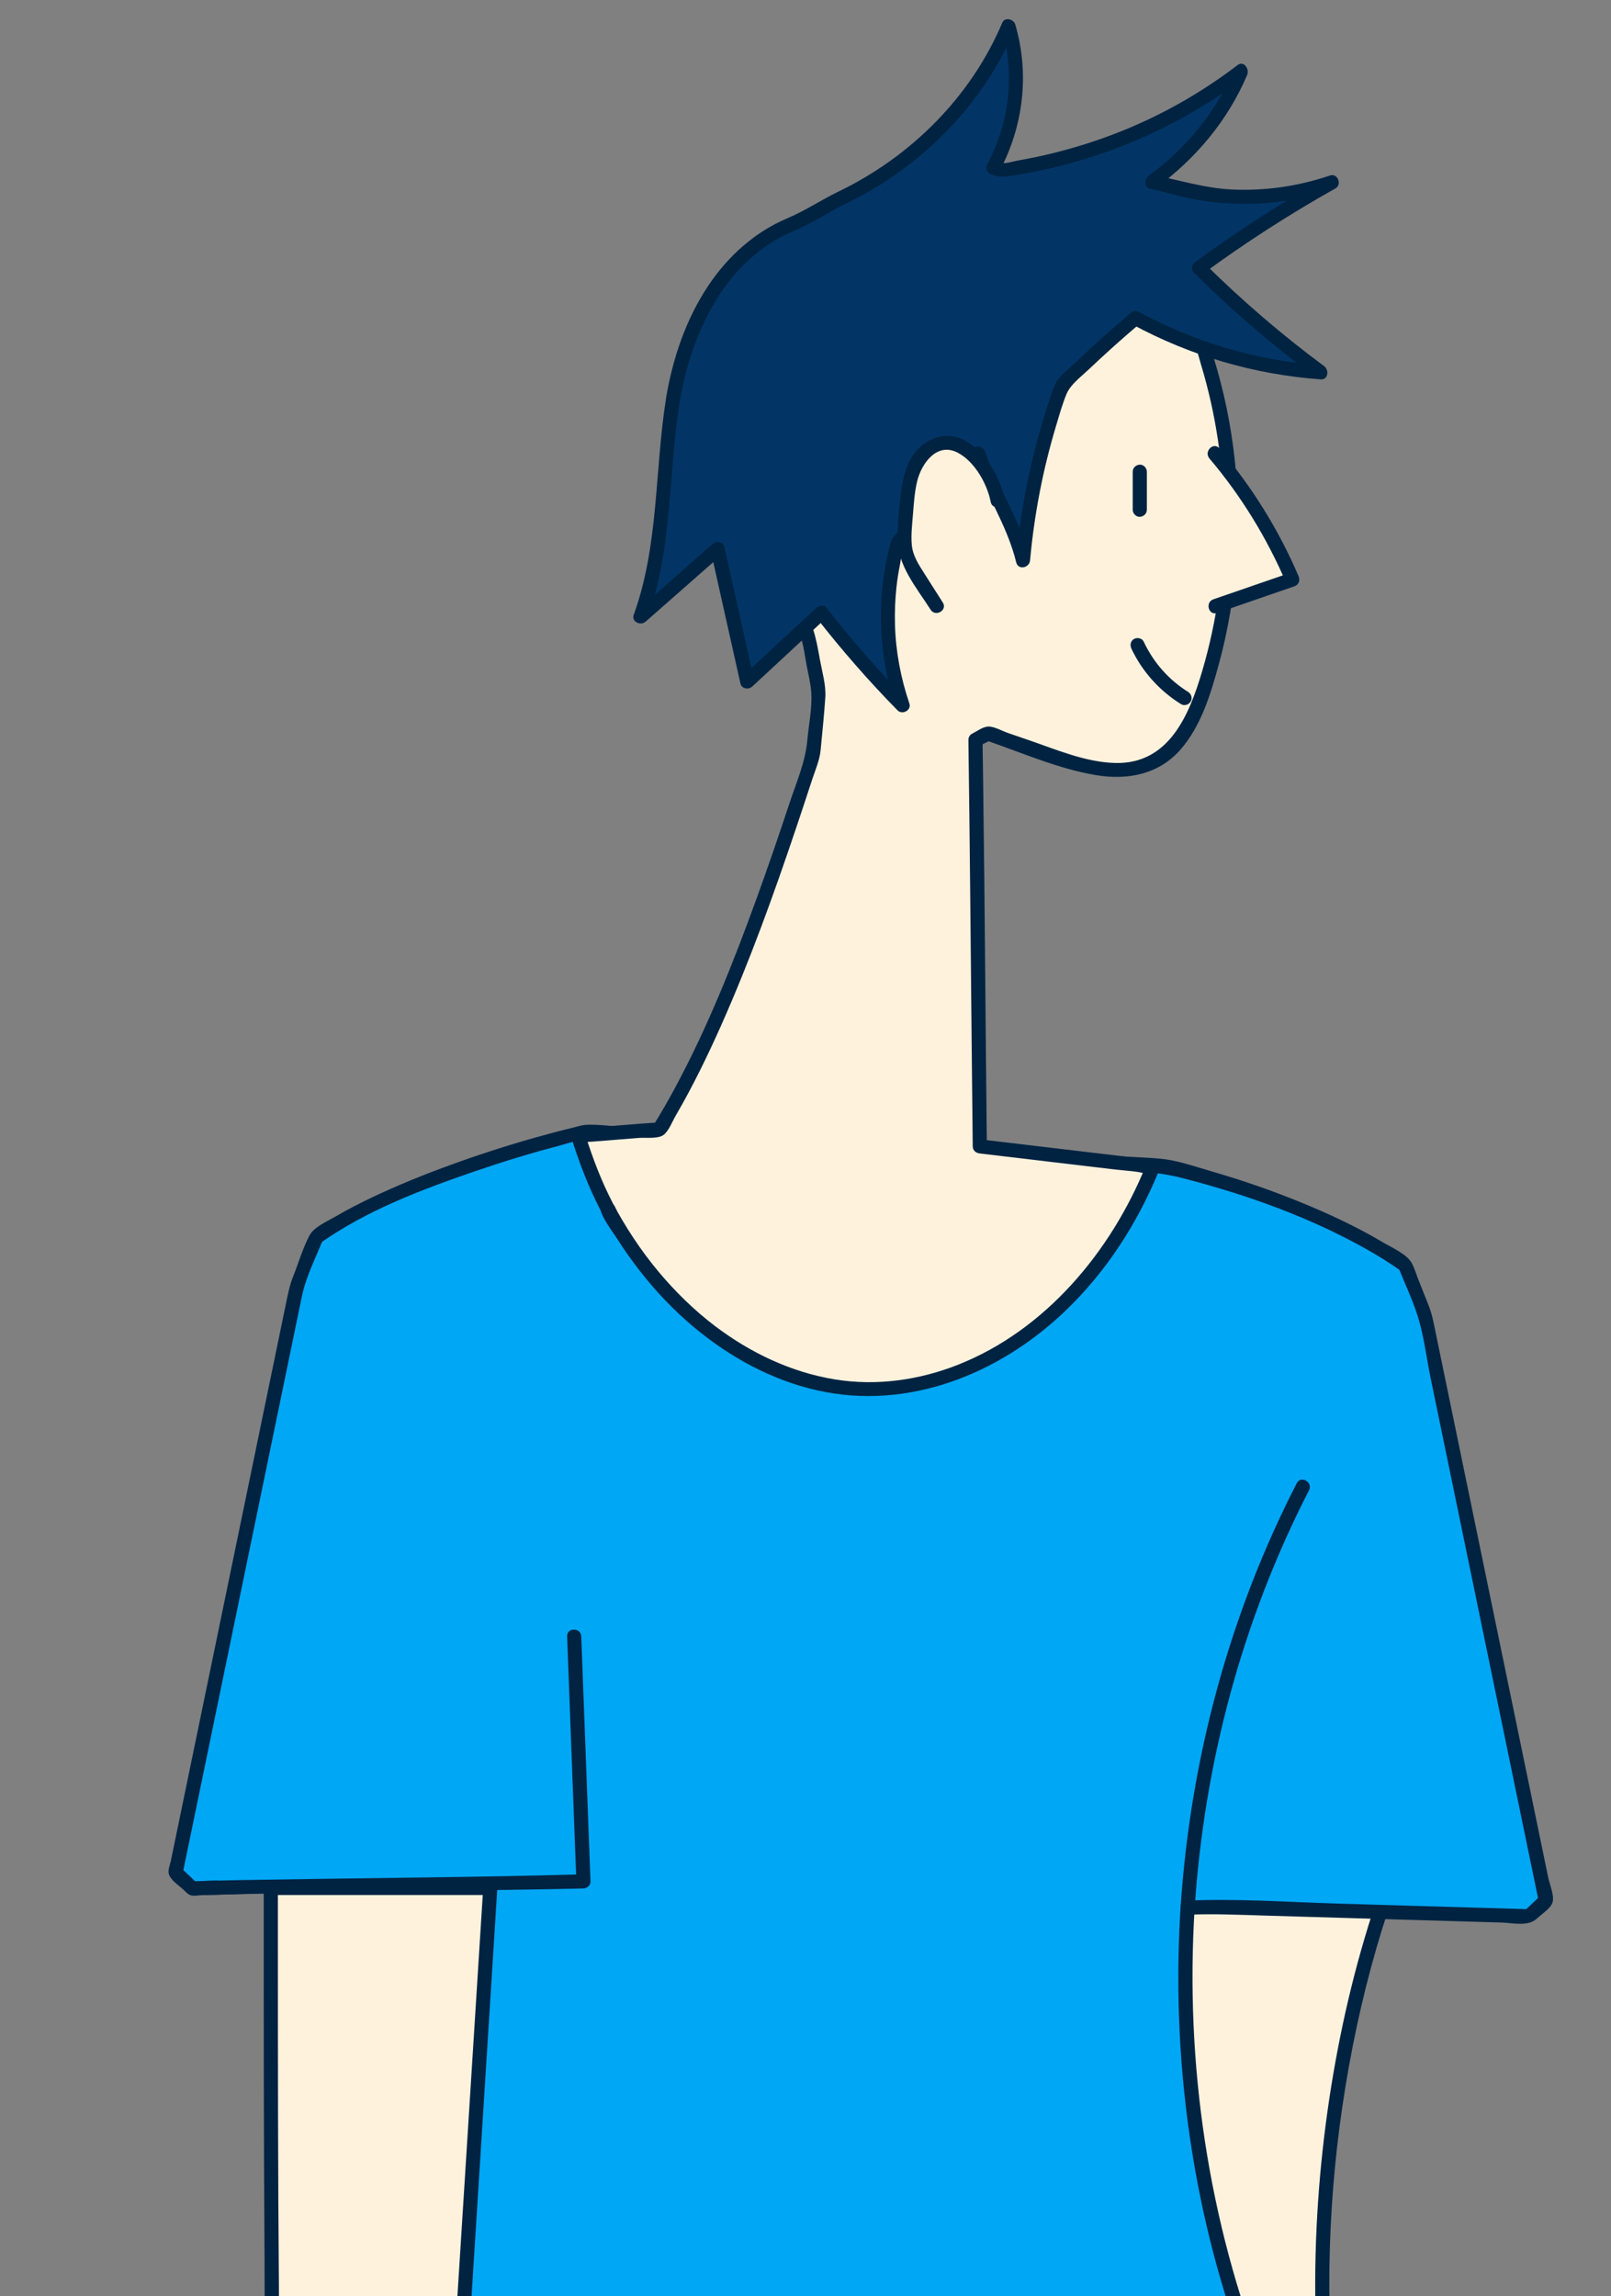
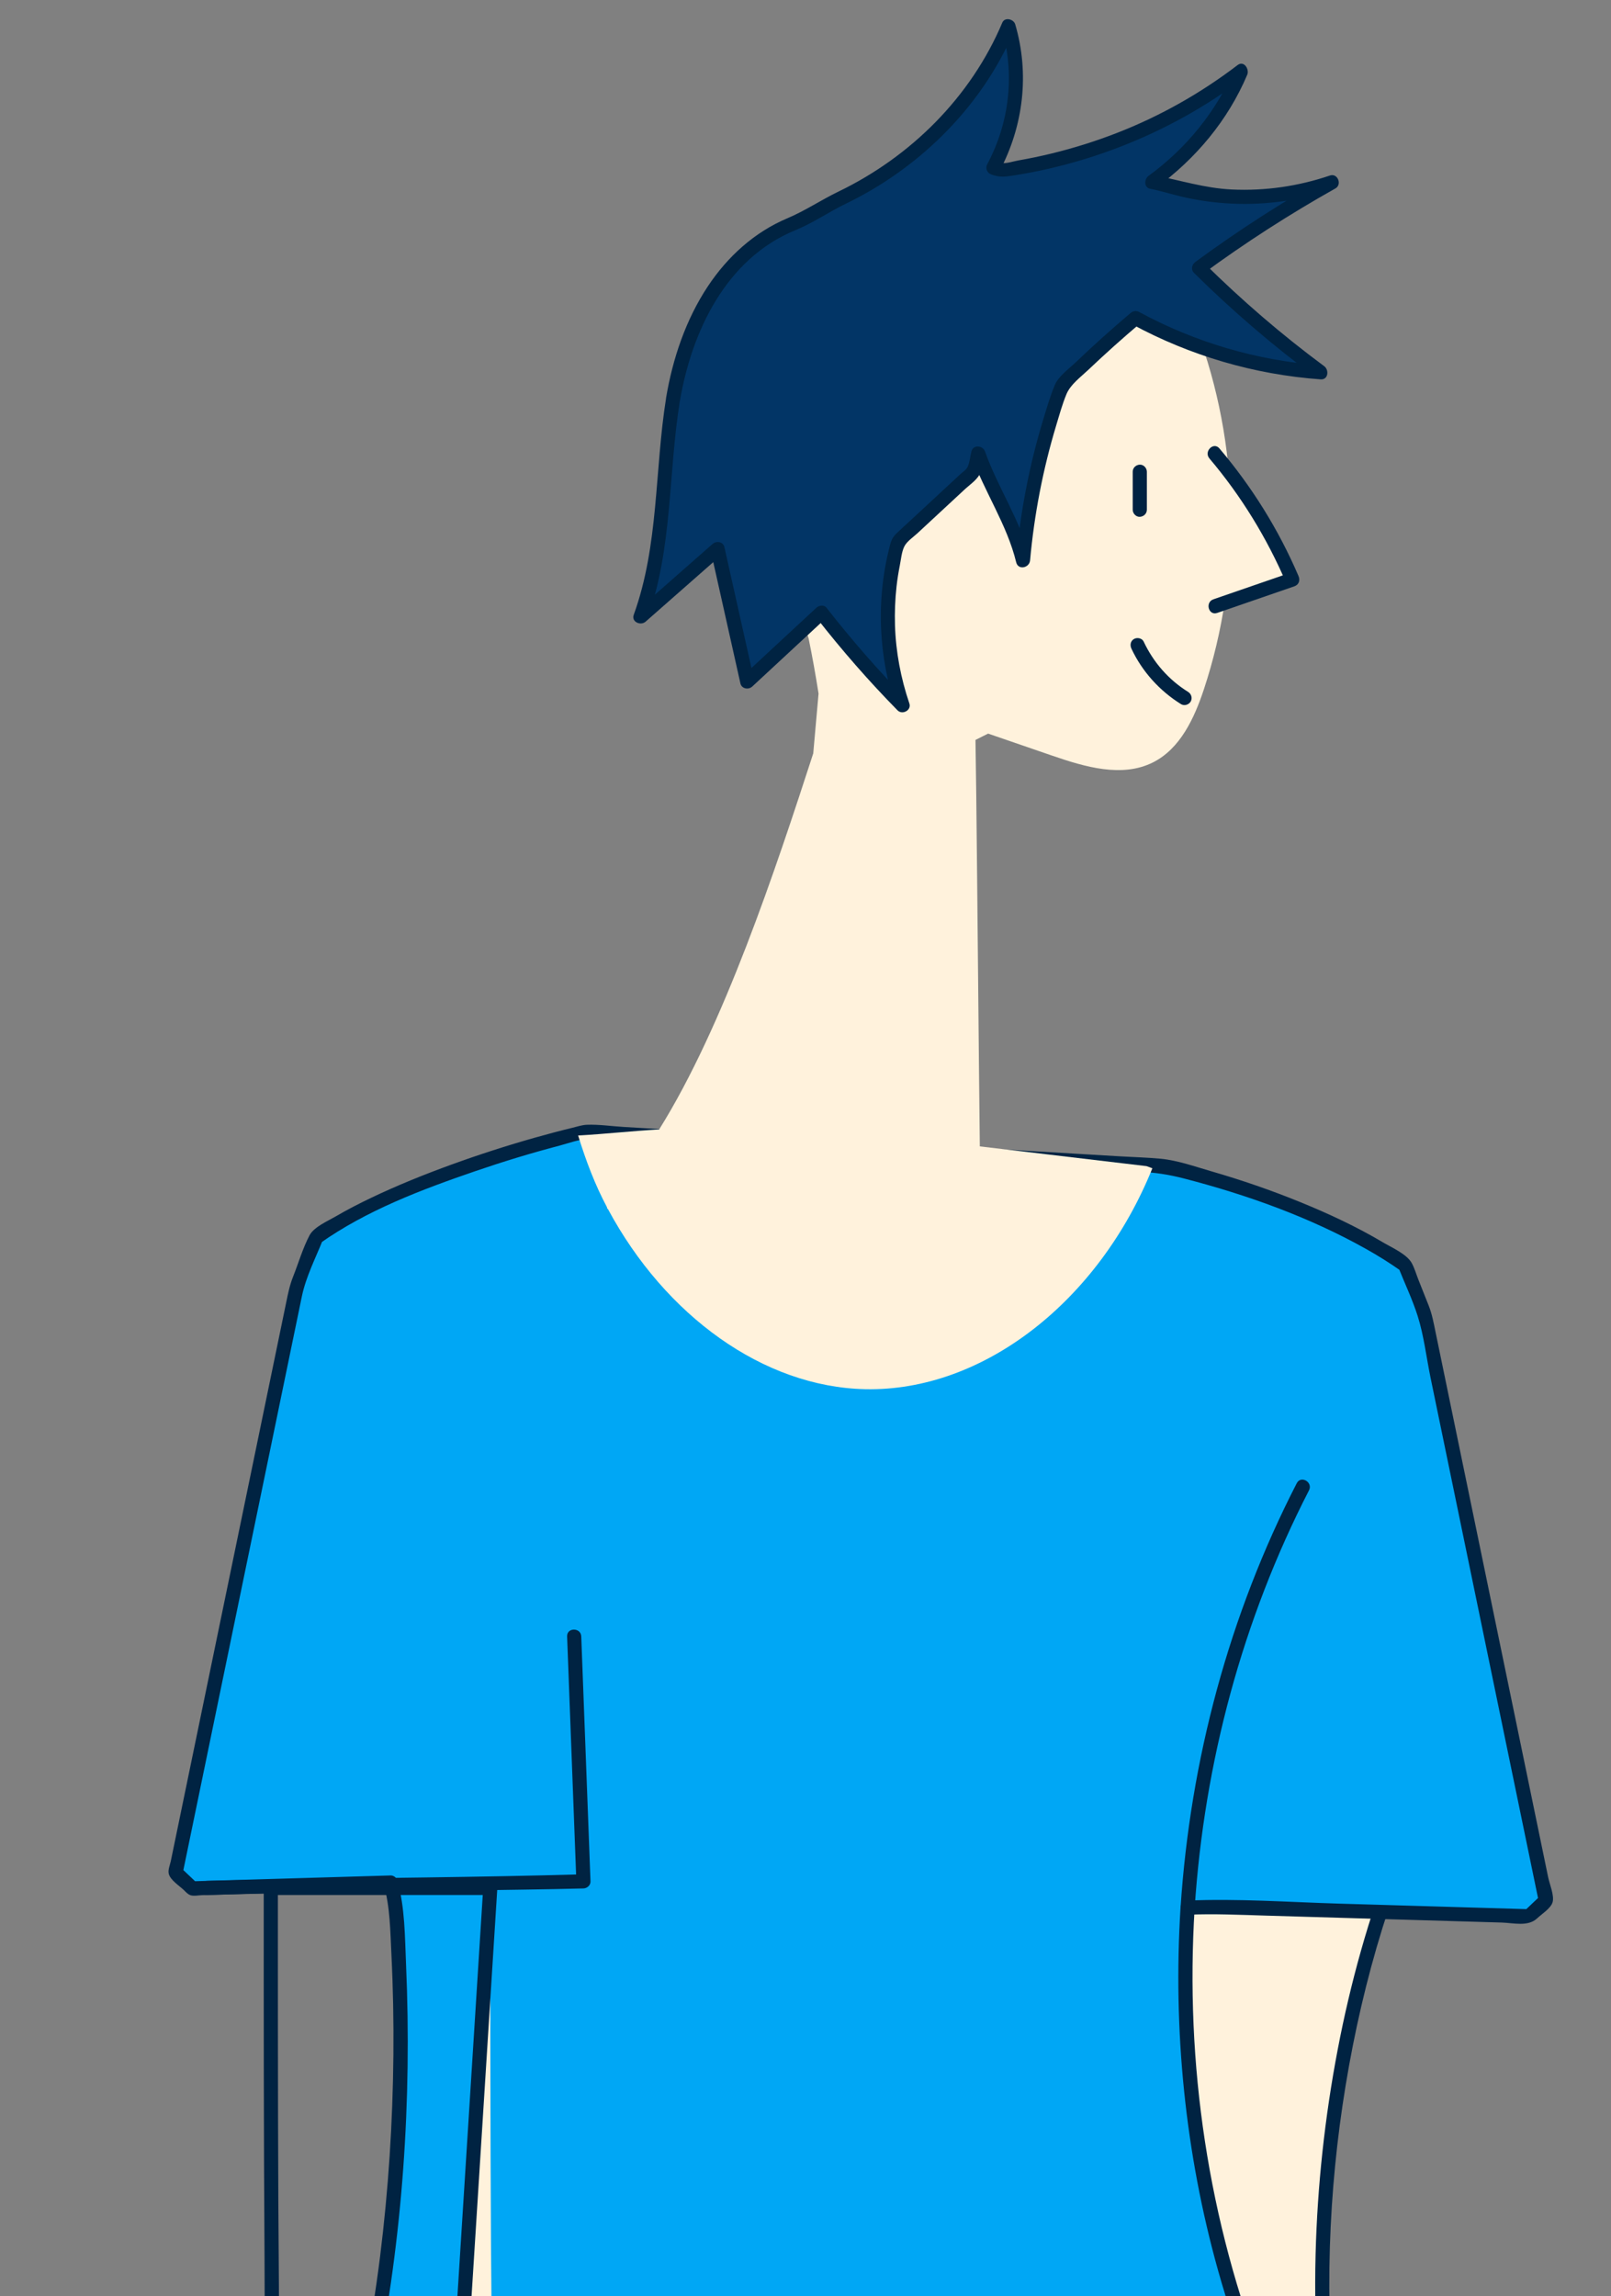
<svg xmlns="http://www.w3.org/2000/svg" id="_レイヤー_2" data-name="レイヤー_2" width="205" height="292.197" viewBox="0 0 205 292.197">
  <rect x="0" y="0" width="205" height="292.197" fill="#808080" stroke="none" />
  <defs>
    <style>
      .cls-1 {
        fill: #00a7f5;
      }

      .cls-2 {
        fill: none;
      }

      .cls-3 {
        fill: #002342;
      }

      .cls-4 {
        fill: #fff2dc;
      }

      .cls-5 {
        fill: #023566;
      }

      .cls-6 {
        clip-path: url(#clippath);
      }
    </style>
    <clipPath id="clippath">
      <rect class="cls-2" width="205" height="292.197" transform="translate(205 292.197) rotate(180)" />
    </clipPath>
  </defs>
  <g id="_レイヤー_24" data-name="レイヤー_24">
    <g class="cls-6">
      <g>
        <path class="cls-4" d="M137.266,301.462c.851-17.795,1.702-48.487,2.554-66.282l.556-1.264c8.884.076,17.767.153,26.651.229,3.769.032,7.792.141,10.895,2.28l.069.236c-7.692,19.764-10.911,43.65-9.347,64.8" />
        <path class="cls-3" d="M138.166,301.462c.875-18.375,1.357-36.767,2.077-55.148.092-2.348.188-4.695.29-7.042.047-1.072.095-2.144.145-3.216.009-.188.003-.397.028-.586-.039.297-.005-.045.035-.163.108-.317.276-.629.412-.936l-.777.446c6.58.057,13.161.113,19.741.17,3.048.026,6.104-.009,9.151.103,2.879.105,5.747.498,8.199,2.114l-.414-.538c.094.322-.66,1.674-.827,2.132-.391,1.069-.766,2.144-1.128,3.223-.687,2.05-1.323,4.116-1.911,6.197-1.177,4.164-2.163,8.382-2.973,12.633-1.632,8.565-2.577,17.27-2.804,25.987-.127,4.877-.02,9.758.333,14.625.083,1.149,1.884,1.158,1.8,0-.996-13.764-.061-27.687,2.618-41.221,1.327-6.701,3.09-13.322,5.369-19.764.283-.801.575-1.599.874-2.394.198-.525.555-1.085.453-1.661-.21-1.182-2.201-1.768-3.179-2.118-2.91-1.043-6.095-1.035-9.146-1.062-8.719-.077-17.438-.15-26.157-.225-.288-.002-.655.167-.777.446-.196.446-.464.903-.601,1.371-.243.831-.149,1.859-.188,2.726-.095,2.109-.184,4.218-.269,6.327-.187,4.633-.358,9.267-.525,13.9-.353,9.833-.682,19.668-1.056,29.501-.18,4.726-.368,9.451-.594,14.175-.055,1.158,1.745,1.155,1.8,0h0Z" />
      </g>
      <g>
        <path class="cls-1" d="M46.931,301.462c3.857-18.831,4.964-40.975,3.274-60.123l-.5-1.786c-8.409.247-16.819.494-25.228.741l-2.124-2.014c5.132-24.844,10.264-49.689,15.396-74.533l2.507-6.307c8.06-5.775,24.677-11.246,34.352-13.417l73.271,4.338c9.675,2.171,22.858,6.855,30.918,12.63l2.507,6.307c5.132,24.844,10.264,49.689,15.396,74.533l-2.124,2.014c-13.655-.401-27.31-.802-40.965-1.204l-2.484.108c-1.28,19.929,1.704,40.135,9.047,58.712" />
        <path class="cls-3" d="M47.799,301.701c3.446-16.937,4.62-34.418,3.873-51.675-.154-3.571-.132-7.259-1.099-10.712-.104-.372-.473-.672-.868-.661-8.409.247-16.819.494-25.228.741l.636.264c-.708-.671-1.416-1.343-2.124-2.014l.231.876c5.065-24.52,10.13-49.039,15.194-73.559.518-2.505,1.764-4.908,2.708-7.281l-.414.538c5.917-4.196,12.975-6.857,19.789-9.193,3.513-1.204,7.068-2.291,10.66-3.232,1.242-.326,2.563-.852,3.844-.845,2.006.01,4.035.239,6.037.357l11.465.679c9.892.586,19.785,1.171,29.677,1.757,7.592.449,15.184.899,22.775,1.348,2.092.124,3.715.356,5.787.894,7.94,2.061,15.844,4.889,23.015,8.904,1.576.882,3.109,1.837,4.582,2.883l-.414-.538c.817,2.055,1.798,4.104,2.468,6.211.8,2.517,1.114,5.302,1.648,7.891l1.912,9.256c2.516,12.179,5.031,24.357,7.547,36.536,1.442,6.982,2.885,13.965,4.327,20.947l.231-.876c-.708.671-1.416,1.343-2.124,2.014l.636-.264c-8.076-.237-16.153-.475-24.229-.712-6.388-.188-12.833-.662-19.219-.384-.509.022-.868.395-.9.9-.972,15.525.584,31.212,4.787,46.198,1.212,4.322,2.65,8.577,4.293,12.754.419,1.066,2.16.602,1.736-.479-7.296-18.556-10.259-38.591-9.015-58.473l-.9.9c3.329-.145,6.646.014,9.977.112,4.996.147,9.991.294,14.987.44s9.991.294,14.987.44c1.51.044,3.367.566,4.534-.541.562-.532,1.721-1.254,1.955-2.032.252-.837-.38-2.317-.553-3.158l-.755-3.654c-.503-2.436-1.006-4.871-1.509-7.307-1.006-4.871-2.013-9.743-3.019-14.614-2.013-9.743-4.025-19.486-6.038-29.229-1.006-4.871-2.013-9.743-3.019-14.614-.241-1.169-.44-2.276-.878-3.378l-1.285-3.233c-.275-.692-.492-1.463-.843-2.121-.629-1.181-2.574-2.013-3.704-2.684-3.336-1.982-6.867-3.625-10.457-5.091-3.718-1.519-7.524-2.829-11.382-3.945-2.065-.597-4.275-1.388-6.422-1.592-1.697-.161-3.415-.202-5.116-.303-8.135-.482-16.27-.963-24.405-1.445-9.513-.563-19.026-1.126-28.538-1.69-3.428-.203-6.856-.406-10.283-.609-1.531-.091-3.138-.335-4.674-.277-.627.024-1.272.244-1.88.392-1.582.383-3.154.801-4.72,1.244-3.572,1.011-7.109,2.151-10.598,3.418s-6.934,2.654-10.28,4.254c-1.529.731-3.037,1.508-4.501,2.362-1.027.599-2.759,1.333-3.322,2.409-.862,1.646-1.409,3.545-2.095,5.271-.422,1.063-.628,2.089-.862,3.223l-1.509,7.307c-2.013,9.743-4.025,19.486-6.038,29.229-2.013,9.743-4.025,19.486-6.038,29.229l-.755,3.654-.352,1.705c-.099.478-.368,1.094-.268,1.577.17.815,1.327,1.541,1.896,2.08.262.248.522.564.873.683.425.144,1.046.008,1.476-.004l1.979-.058,7.42-.218c4.864-.143,9.728-.286,14.593-.429l-.868-.661c.809,2.889.824,5.921.973,8.91.212,4.255.291,8.516.252,12.776-.08,8.578-.631,17.158-1.696,25.671-.59,4.718-1.355,9.413-2.303,14.072-.23,1.131,1.505,1.615,1.736.479h0Z" />
      </g>
      <path class="cls-3" d="M165.017,188.732c-8.616,16.764-13.553,35.225-14.791,54.018-.076,1.156,1.724,1.152,1.8,0,1.216-18.464,6.081-36.639,14.546-53.109.529-1.029-1.024-1.94-1.554-.908h0Z" />
      <g>
-         <path class="cls-1" d="M73.065,208.236l1.176,31.168c-5.246.154-42.67.683-47.915.837" />
        <path class="cls-3" d="M72.165,208.236c.392,10.389.784,20.779,1.176,31.168l.9-.9c-13.483.39-26.979.455-40.466.689-2.483.043-4.967.076-7.449.148-1.156.033-1.161,1.834,0,1.8,13.483-.39,26.979-.455,40.466-.689,2.483-.043,4.967-.076,7.449-.148.472-.014.919-.401.9-.9-.392-10.389-.784-20.779-1.176-31.168-.044-1.155-1.844-1.16-1.8,0h0Z" />
      </g>
      <g>
-         <path class="cls-4" d="M58.579,300.531c1.42-22.473,2.389-37.818,3.809-60.29h-27.926c-.029,112.459,1.074,40.034,1.617,60.29" />
+         <path class="cls-4" d="M58.579,300.531c1.42-22.473,2.389-37.818,3.809-60.29c-.029,112.459,1.074,40.034,1.617,60.29" />
        <path class="cls-3" d="M59.479,300.531c.975-15.435,1.95-30.871,2.925-46.306l.883-13.984c.031-.486-.437-.9-.9-.9h-27.926c-.487,0-.9.412-.9.9-.004,15.613-.007,31.228.1,46.841.039,5.606-.049,11.25.283,16.85.044.744.353,3.124,1.697,1.804.455-.447.403-1.347.455-1.93.173-1.915.252-3.838.424-5.753.016-.18.035-.36.052-.541.028-.29.022-.326.022-.202,0-.051.014-.226.05-.265.132-.143-.361.226-.065.143-.101.028-.33.342-.517.391-1.188.313-.632-.139-.996-.401.131.094-1.662-.884-.079-.192.021.009.055.209.046.22.048-.062-.031-.292-.007-.02.009.097.018.195.025.293.039.588.066,1.176.087,1.764.015.429.028.859.04,1.288.031,1.156,1.831,1.161,1.8,0-.032-1.168.002-2.384-.174-3.543-.085-.561-.248-1.178-.978-1.177-.581,0-.829.446-.952.924-.436,1.694-.326,3.661-.449,5.397-.058.816-.108,1.635-.209,2.447.047-.373.053.068-.021.109-.015.008-.006.096-.024.1-.049.012.145-.284.2-.328.928-.737,1.088.009,1.459.358-.02-.019-.006-.095-.026-.107-.031-.018.009.181-.015-.149-.346-4.675-.261-9.403-.301-14.087-.122-14.181-.123-28.363-.127-42.545,0-2.563,0-5.126,0-7.689l-.9.9c8.153,0,16.306,0,24.459,0h3.467l-.9-.9c-.975,15.435-1.95,30.871-2.925,46.306-.294,4.661-.589,9.323-.883,13.984-.073,1.157,1.727,1.152,1.8,0h0Z" />
      </g>
      <g>
        <path class="cls-4" d="M77.245,153.634c-1.547-2.915-2.661-5.86-3.68-9.14,3.504-.201,6.81-.571,10.314-.773,8.213-13.138,14.823-33.117,19.607-47.853l.675-7.607c-.367-2.35-.789-4.692-1.265-7.024l-2.327-7.173c2.27-11.321,3.679-22.815,4.211-34.349l.874-.847c15.148.653,28.08-2.253,43.228-1.6l3.385,4.669c5.486,14.564,5.819,31.011.926,45.785-1.22,3.683-3.013,7.553-6.479,9.294-3.943,1.981-8.667.572-12.84-.865-2.712-.933-5.425-1.867-8.137-2.8l-1.607.802.099,7.119c.151,12.922.301,31.684.452,44.606,7.071.838,14.143,1.675,21.214,2.513l.744.272c-6.831,16.922-21.537,28.439-36.555,28.111-12.953-.282-25.434-9.362-32.709-22.894,0,0-.189-.162-.129-.246Z" />
-         <path class="cls-3" d="M78.022,153.18c-1.496-2.856-2.626-5.852-3.589-8.925l-.868,1.139c2.576-.154,5.144-.397,7.717-.595.85-.065,2.437.149,3.142-.371.668-.492,1.132-1.722,1.545-2.432,2.164-3.725,4.057-7.604,5.807-11.538,3.648-8.202,6.694-16.661,9.554-25.164.678-2.015,1.344-4.033,2.005-6.054.403-1.234.966-2.489,1.089-3.786.212-2.235.45-4.477.596-6.717.101-1.548-.389-3.182-.667-4.701-.242-1.319-.456-2.631-.87-3.906l-1.145-3.529c-.262-.806-.814-1.835-.872-2.687-.011-.159.154-.53.208-.806.14-.718.277-1.437.41-2.157.266-1.439.518-2.881.757-4.325.49-2.968.92-5.945,1.296-8.929.752-5.971,1.26-11.97,1.544-17.981l-.264.636.874-.847-.636.264c14.449.587,28.779-2.188,43.228-1.6l-.777-.446c.777,1.072,1.554,2.143,2.331,3.215.331.457.748.914,1.022,1.41.66,1.19.975,2.738,1.368,4.038,1.909,6.312,2.879,12.884,2.91,19.476s-.887,13.174-2.747,19.499c-1.651,5.612-4.243,11.93-11.128,11.727-3.756-.111-7.407-1.687-10.912-2.893-.904-.311-1.808-.622-2.712-.933-.67-.231-1.771-.846-2.5-.81-.676.033-1.475.632-2.062.925-.275.137-.45.478-.446.777.178,12.862.287,25.725.413,38.588.043,4.379.087,8.758.138,13.137.006.529.411.842.9.9,3.865.458,7.729.916,11.594,1.374,1.891.224,3.782.448,5.673.672,1.479.175,3.048.194,4.452.707l-.629-1.107c-4.437,10.874-12.762,20.86-23.891,25.25-4.962,1.957-10.377,2.718-15.662,1.851-5.553-.912-10.737-3.384-15.205-6.767-2.662-2.015-5.069-4.374-7.211-6.933-1.133-1.354-2.185-2.773-3.162-4.243-.519-.781-1.017-1.577-1.492-2.386-.206-.349-.407-.701-.605-1.055-.084-.151-.546-1.173-.43-.745-.304-1.116-2.041-.643-1.736.479.351,1.288,1.447,2.652,2.163,3.776.895,1.405,1.86,2.763,2.884,4.077,2.004,2.572,4.257,4.951,6.753,7.052,4.585,3.858,9.991,6.847,15.869,8.154,11.553,2.569,23.082-2.082,31.445-10.054,5.276-5.03,9.269-11.246,12.015-17.976.194-.476-.217-.957-.629-1.107-1.26-.46-2.615-.497-3.944-.655-2.056-.244-4.111-.487-6.167-.731-4.029-.477-8.058-.955-12.087-1.432l.9.9c-.176-15.11-.253-30.222-.462-45.332l-.089-6.392-.446.777,1.607-.802-.694.091c4.565,1.571,9.223,3.632,14.005,4.42,3.946.65,7.892-.083,10.641-3.172,2.674-3.006,3.906-7.108,4.945-10.91,1.212-4.435,1.966-8.999,2.282-13.586.637-9.235-.557-18.631-3.559-27.39-.395-1.153-.739-2.059-1.439-3.023l-2.158-2.976c-.175-.242-.337-.518-.536-.74-.596-.661-1.407-.501-2.256-.526-2.45-.071-4.903-.052-7.352.029-9.724.324-19.39,1.659-29.127,1.717-1.196.007-2.393-.004-3.588-.035-.843-.022-1.735-.26-2.424.289-.295.235-.747.605-.927.945-.461.867-.219,2.406-.277,3.377-.307,5.195-.792,10.379-1.452,15.541s-1.772,10.257-2.526,15.406c-.114.782.162,1.365.405,2.113l1.156,3.563c.238.732.511,1.463.715,2.205.272.987.407,2.039.591,3.046.217,1.186.548,2.433.623,3.638.122,1.952-.331,4.083-.504,6.032-.246,2.771-1.394,5.378-2.27,8.021-1.339,4.039-2.715,8.067-4.165,12.068-2.969,8.191-6.207,16.337-10.33,24.025-.904,1.687-1.858,3.345-2.869,4.971l.777-.446c-3.442.205-6.872.567-10.314.773-.56.033-1.052.551-.868,1.139,1.009,3.219,2.203,6.363,3.77,9.355.538,1.026,2.092.118,1.554-.908Z" />
      </g>
      <g>
        <path class="cls-4" d="M154.531,57.697c4.094,4.807,7.452,10.239,9.921,16.049-3.269,1.128-6.539,2.255-9.808,3.383" />
        <path class="cls-3" d="M153.895,58.333c4.038,4.768,7.321,10.125,9.781,15.867l.538-1.322c-3.269,1.128-6.539,2.255-9.808,3.383-1.089.375-.621,2.115.479,1.736,3.269-1.128,6.539-2.255,9.808-3.383.6-.207.775-.768.538-1.322-2.522-5.89-5.922-11.343-10.062-16.232-.75-.885-2.018.393-1.273,1.273h0Z" />
      </g>
      <path class="cls-3" d="M151.188,88.046c-2.469-1.535-4.418-3.759-5.66-6.411-.206-.44-.839-.552-1.231-.323-.451.264-.53.79-.323,1.231,1.36,2.903,3.586,5.367,6.306,7.057.413.257.991.088,1.231-.323.252-.43.091-.974-.323-1.231h0Z" />
      <path class="cls-3" d="M144.138,60.028c0,1.612,0,3.225,0,4.837,0,.471.414.922.9.9s.9-.395.9-.9c0-1.612,0-3.225,0-4.837,0-.471-.414-.922-.9-.9s-.9.395-.9.9h0Z" />
      <g>
        <path class="cls-5" d="M85.631,50.888c1.509-9.201,6.212-19.072,15.707-22.604l5.108-2.792c9.952-4.593,17.933-12.673,21.882-22.155,1.799,5.915,1.102,12.457-1.918,18.008l.919.324c11.193-1.506,21.935-5.931,30.614-12.61-2.286,5.502-6.252,10.437-11.334,14.097l1.419.276c6.845,2.236,14.604,2.153,21.459-.232-5.885,3.292-11.532,6.939-16.904,10.897,4.828,4.793,10.001,9.238,15.475,13.277-8.228-.56-16.324-2.942-23.559-6.9-3.245,2.735-6.351,5.604-9.338,8.571-2.631,7.159-4.313,14.667-4.977,22.265-1.043-4.559-4.181-9.191-5.704-13.613l-.566,2.286c-3.196,2.965-6.392,5.93-9.588,8.896-1.957,6.794-1.787,14.192.528,20.875-3.67-3.721-7.109-7.667-10.32-11.79-3.148,2.921-6.296,5.841-9.444,8.762-1.258-5.624-2.517-11.248-3.775-16.871-3.267,2.872-6.533,5.745-9.8,8.618,3.27-8.836,2.608-18.383,4.118-27.583Z" />
        <path class="cls-3" d="M86.499,51.127c1.502-8.933,5.884-18.231,14.737-21.845,2.216-.905,4.223-2.31,6.38-3.351,4.514-2.18,8.683-5.118,12.251-8.639,3.91-3.859,7.099-8.435,9.238-13.5l-1.645-.215c1.707,5.806,1.013,11.981-1.828,17.314-.287.54-.022,1.125.538,1.322.99.349,1.603.305,2.67.14,1.552-.241,3.095-.537,4.626-.888,3.05-.7,6.049-1.617,8.969-2.742,5.711-2.2,11.096-5.17,15.961-8.887l-1.231-1.231c-2.336,5.521-6.173,10.245-11.011,13.774-.562.41-.619,1.483.215,1.645,1.348.262,2.636.677,3.971.993,2.096.497,4.25.793,6.402.895,4.396.209,8.818-.428,12.983-1.844l-.694-1.645c-5.853,3.285-11.495,6.923-16.904,10.897-.457.336-.629.971-.182,1.414,4.894,4.843,10.124,9.321,15.657,13.417l.454-1.677c-8.096-.584-15.971-2.911-23.105-6.777-.378-.205-.774-.127-1.091.141-2.393,2.024-4.724,4.119-6.99,6.284-.897.857-2.179,1.747-2.659,2.904-.592,1.428-1.03,2.951-1.48,4.428-1.77,5.815-2.904,11.804-3.45,17.857l1.768-.239c-1.168-4.825-4.058-8.968-5.704-13.613-.281-.792-1.509-.916-1.736,0-.153.616-.212,1.4-.487,1.967-.183.376-.528.553-.913.911-.71.659-1.42,1.318-2.131,1.977-1.361,1.263-2.723,2.526-4.084,3.789-.651.604-1.314,1.196-1.953,1.812-.617.594-.732,1.21-.935,2.035-1.624,6.603-1.303,13.611.877,20.045l1.504-.876c-3.665-3.729-7.101-7.67-10.32-11.79-.307-.393-.951-.298-1.273,0-3.148,2.92-6.296,5.841-9.444,8.762l1.504.397c-1.258-5.624-2.517-11.248-3.775-16.871-.157-.701-1.025-.819-1.504-.397-3.267,2.873-6.533,5.745-9.8,8.618l1.504.876c3.212-8.865,2.646-18.394,4.118-27.583.181-1.133-1.553-1.621-1.736-.479-1.471,9.184-.909,18.729-4.118,27.583-.329.909.887,1.419,1.504.876,3.267-2.873,6.533-5.745,9.8-8.618l-1.504-.397c1.258,5.624,2.517,11.248,3.775,16.871.154.689,1.032.835,1.504.397,3.148-2.92,6.296-5.841,9.444-8.762h-1.273c3.219,4.12,6.655,8.061,10.32,11.79.609.619,1.798-.008,1.504-.876-1.088-3.211-1.722-6.54-1.828-9.931-.051-1.654.014-3.312.196-4.956.099-.892.24-1.778.414-2.659.148-.748.232-1.726.567-2.416.32-.659,1.137-1.194,1.666-1.685.71-.659,1.421-1.318,2.131-1.977,1.302-1.208,2.604-2.416,3.906-3.624.76-.705,1.791-1.342,2.086-2.364.187-.647.325-1.312.487-1.967h-1.736c1.645,4.643,4.538,8.796,5.704,13.613.253,1.044,1.681.722,1.768-.239.525-5.815,1.632-11.564,3.317-17.155.401-1.33.779-2.708,1.31-3.993.512-1.24,1.808-2.176,2.773-3.092,2.159-2.051,4.377-4.038,6.651-5.961l-1.091.141c7.422,4.023,15.593,6.415,24.013,7.023.984.071,1.096-1.202.454-1.677-5.409-4.005-10.51-8.402-15.293-13.136l-.182,1.414c5.409-3.974,11.051-7.612,16.904-10.897.872-.489.289-1.979-.694-1.645-4.028,1.37-8.253,1.981-12.505,1.78-3.428-.163-6.566-1.177-9.894-1.824l.215,1.645c5.083-3.708,9.196-8.605,11.656-14.42.297-.703-.416-1.854-1.231-1.231-4.677,3.574-9.846,6.492-15.333,8.628-2.716,1.057-5.502,1.933-8.335,2.623-1.386.338-2.784.63-4.19.875-.634.111-1.501.405-2.124.352-.25-.021-.594-.19-.858-.283l.538,1.322c3.063-5.751,3.852-12.433,2.009-18.701-.196-.668-1.327-.969-1.645-.215-3.995,9.458-11.634,17.051-20.843,21.494-2.201,1.062-4.252,2.448-6.502,3.396-4.197,1.769-7.612,4.88-10.116,8.652-2.822,4.251-4.484,9.218-5.326,14.224-.19,1.133,1.544,1.62,1.736.479Z" />
      </g>
      <g>
-         <path class="cls-4" d="M126.937,63.642c-.27-1.606-1.13-3.171-2.128-4.495-1.049-1.392-2.456-2.746-4.198-2.818-1.664-.068-3.182,1.11-3.988,2.567s-1.031,3.156-1.194,4.813c-.123,1.244-.219,2.491-.288,3.739-.056,1.008-.093,2.036.171,3.01.263.972.811,1.839,1.352,2.689.844,1.327,1.688,2.655,2.533,3.982" />
-         <path class="cls-3" d="M127.805,63.403c-.537-2.765-2.484-5.975-5.022-7.351-2.687-1.457-5.674-.028-7.019,2.548-.743,1.423-1.004,2.998-1.179,4.576-.192,1.726-.358,3.484-.381,5.221-.046,3.528,2.41,6.348,4.216,9.187.62.975,2.178.073,1.554-.908-.774-1.217-1.548-2.433-2.322-3.65-.733-1.153-1.498-2.284-1.625-3.681-.119-1.301.05-2.655.153-3.953.108-1.368.199-2.758.514-4.097.538-2.29,2.516-5.084,5.181-3.687,2.156,1.13,3.747,3.97,4.195,6.275.221,1.136,1.956.655,1.736-.479h0Z" />
-       </g>
+         </g>
    </g>
  </g>
</svg>